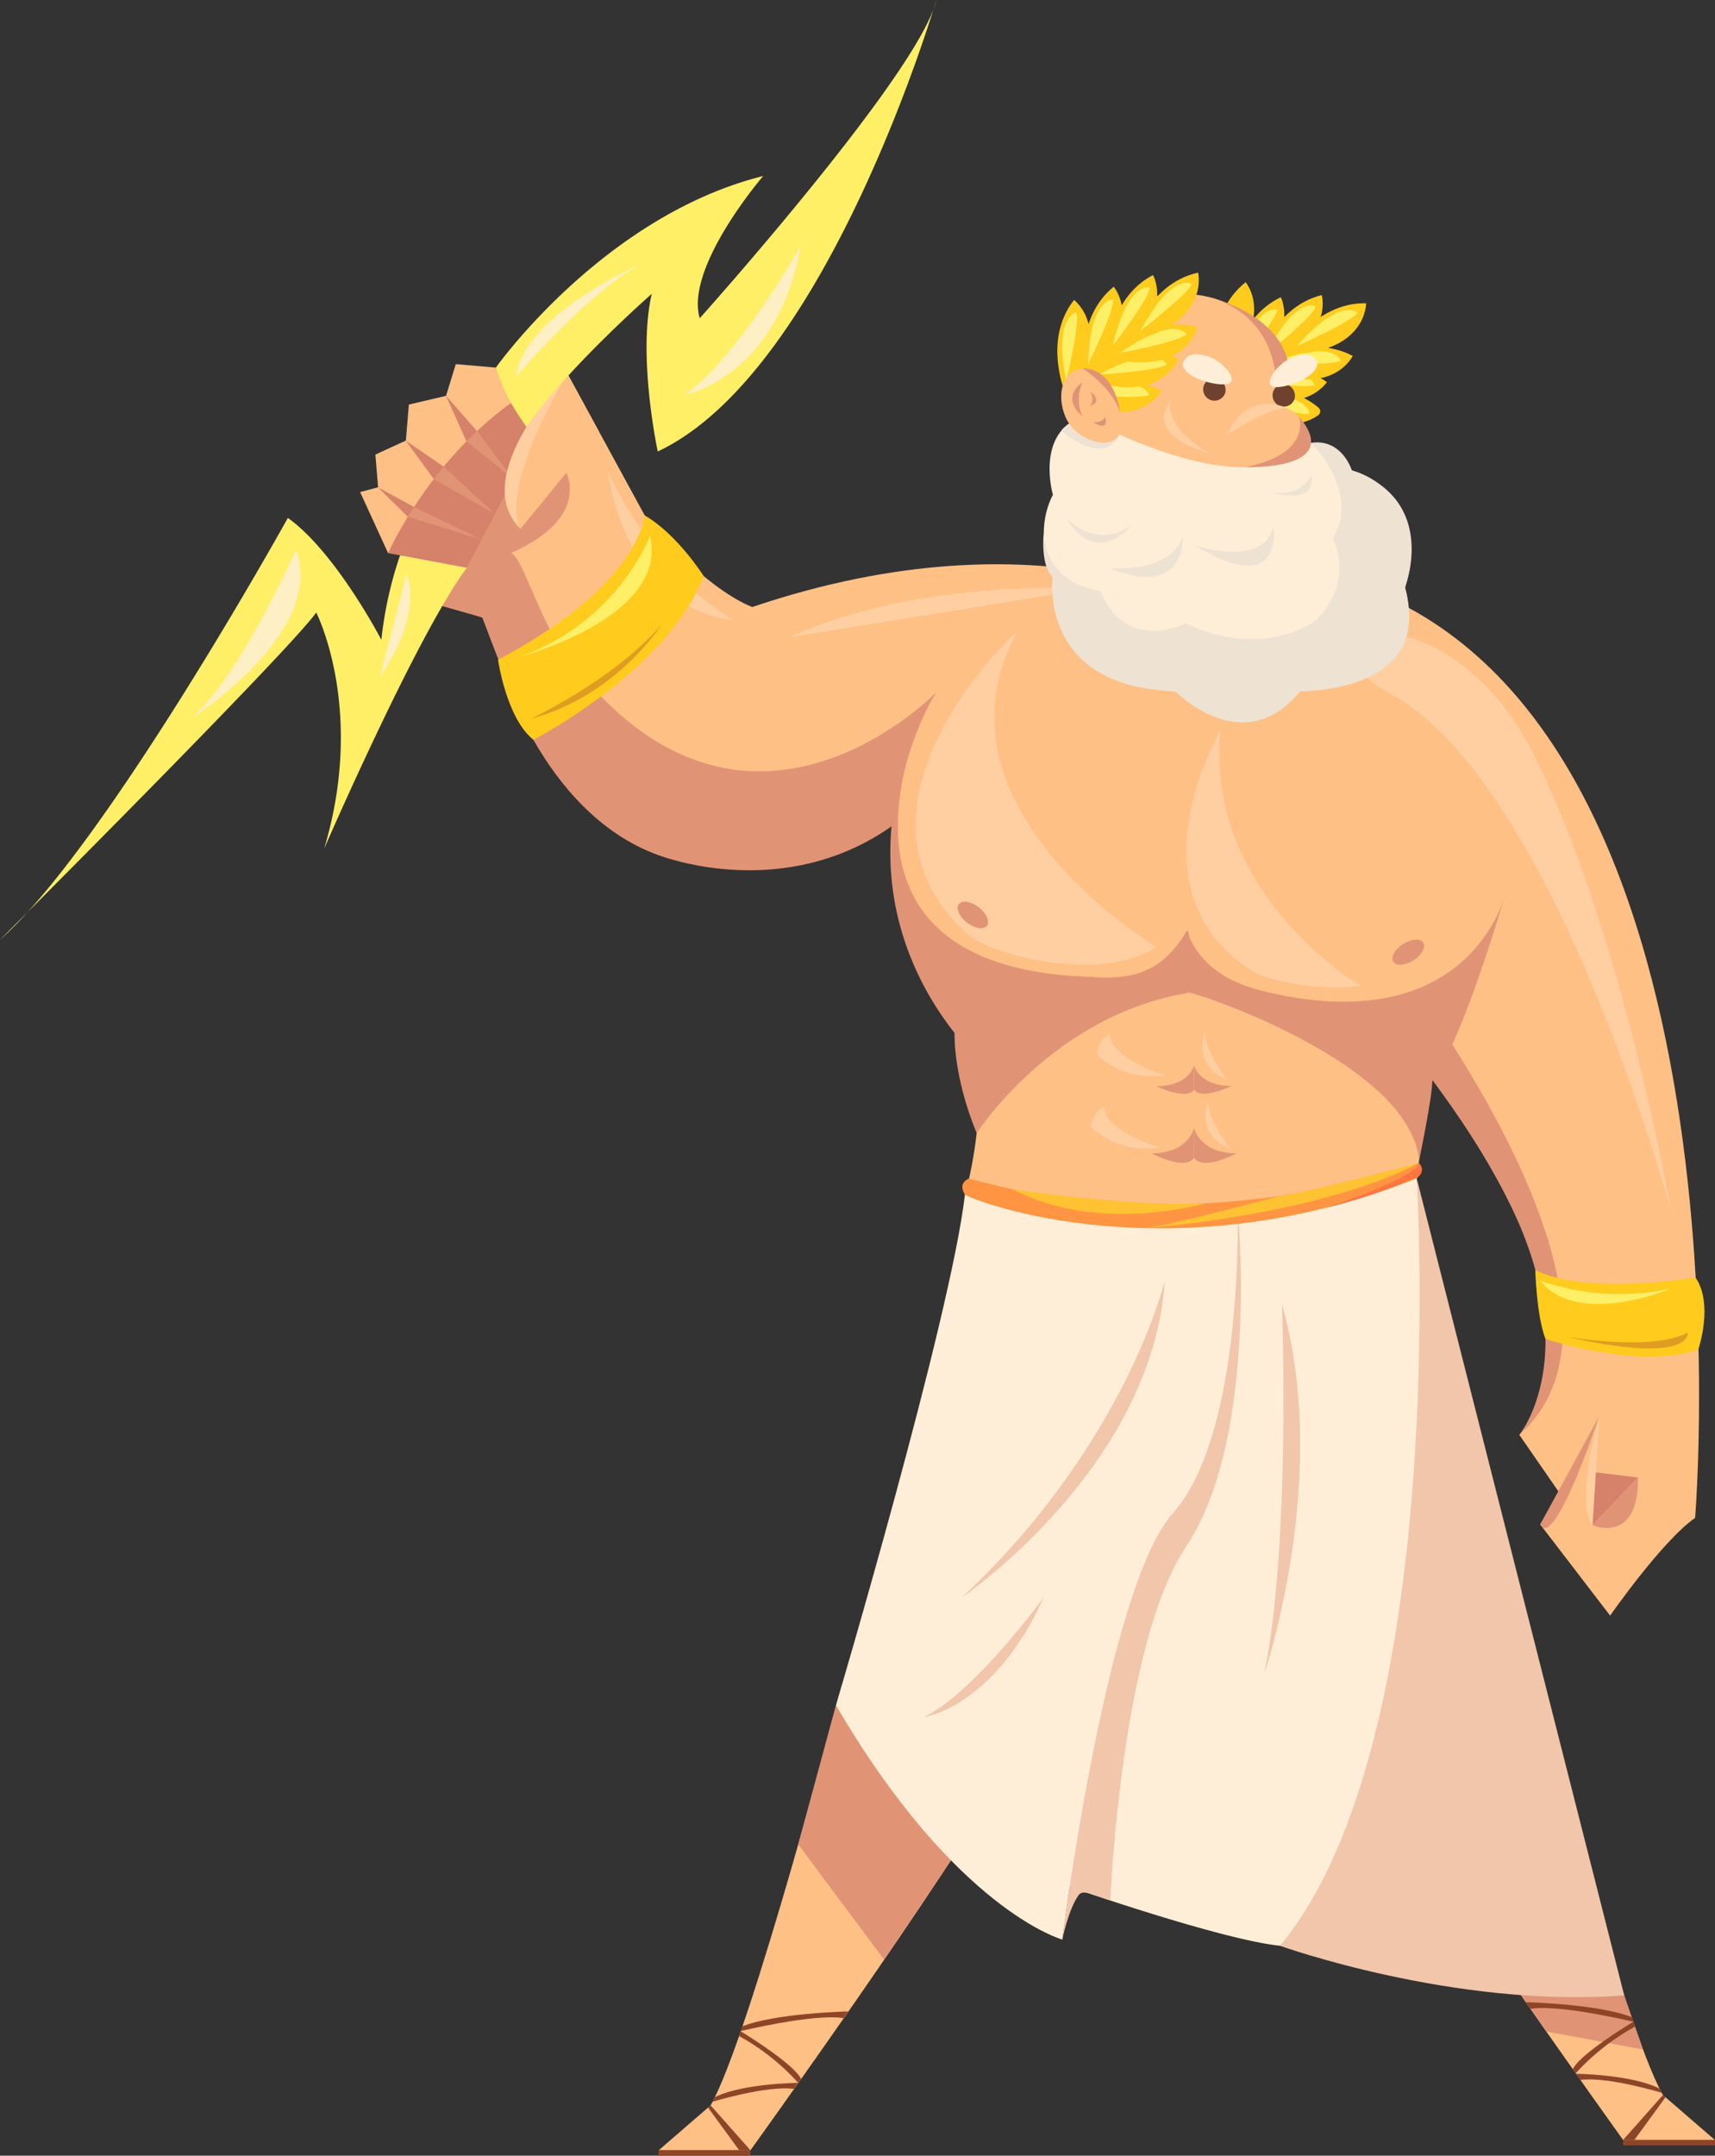
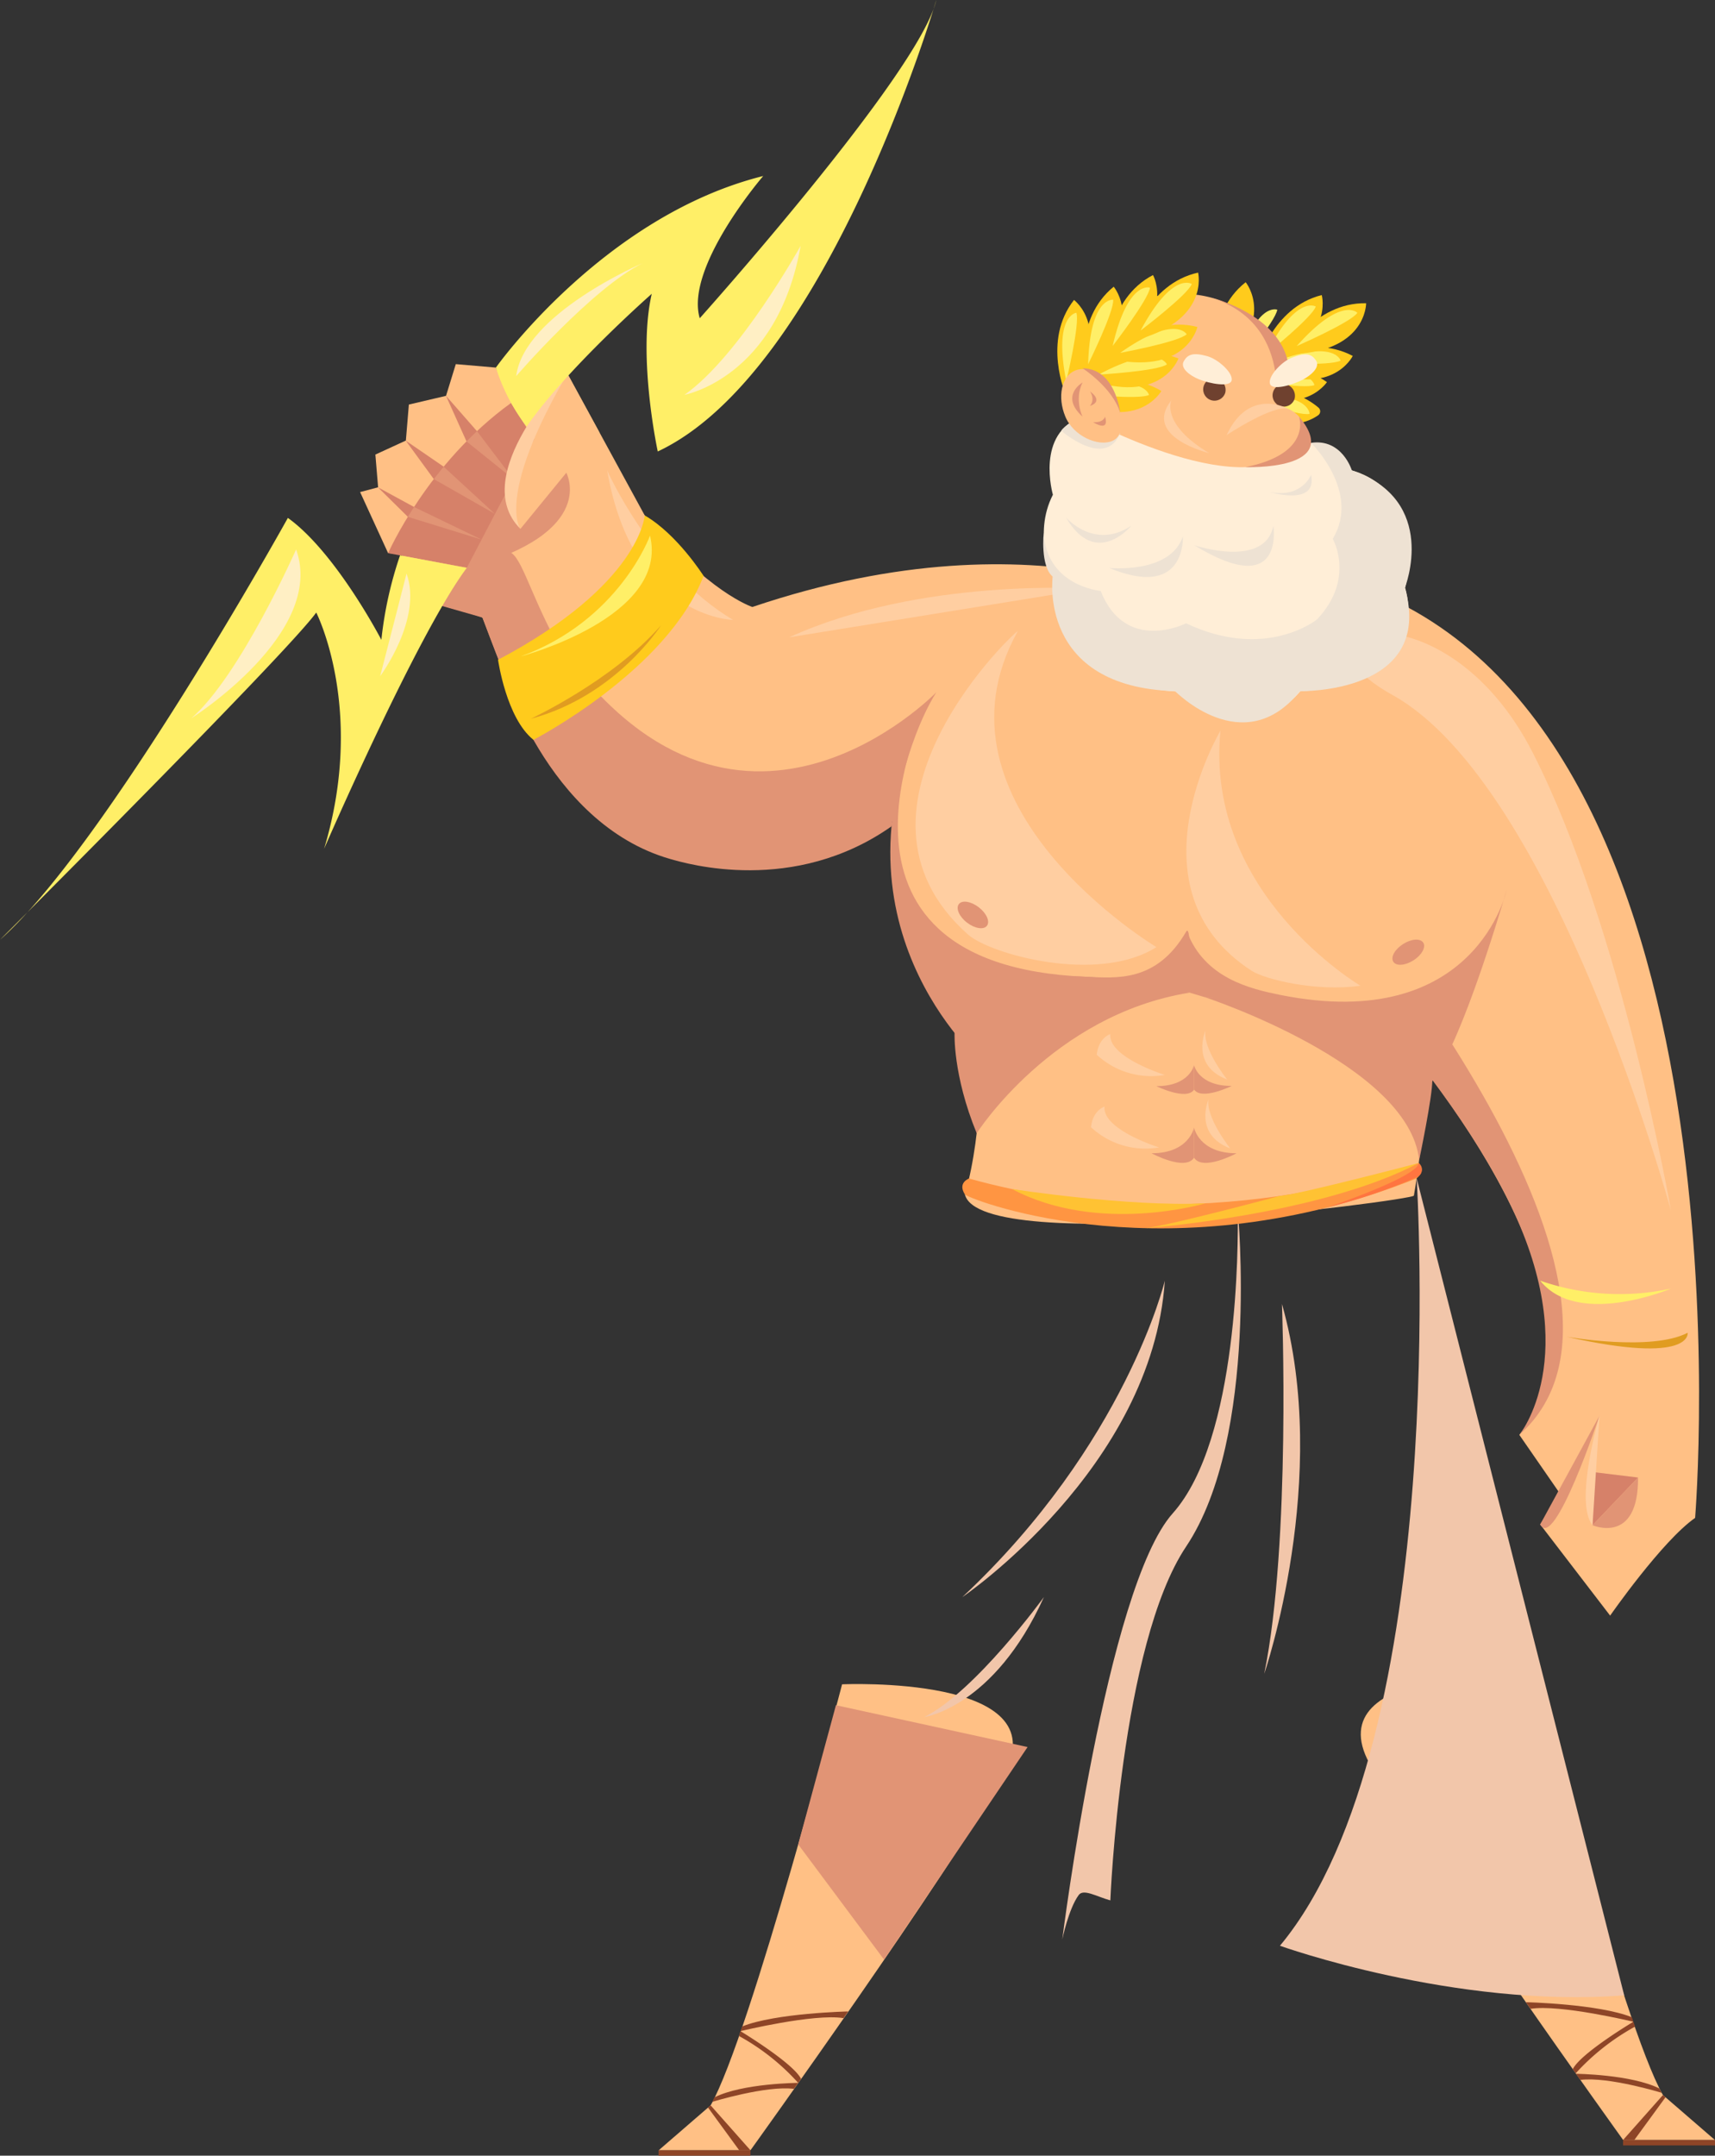
<svg xmlns="http://www.w3.org/2000/svg" viewBox="0 0 571.92 718.45">
  <rect x="0" y="0" width="571.92" height="718.45" fill="#333333" stroke="none" />
  <defs>
    <style>.cls-1{fill:#ffc085;}.cls-2{fill:#d68169;}.cls-3{fill:#e19475;}.cls-4{fill:#ffcea1;}.cls-5{fill:#ffeed7;}.cls-6{fill:#f2c6aa;}.cls-7{fill:#8e4527;}.cls-8{fill:#ffcb1c;}.cls-9{fill:#ffef67;}.cls-10{fill:#e09c21;}.cls-11{fill:#ffefc4;}.cls-12{fill:#ff9542;}.cls-13{fill:#ffc233;}.cls-14{fill:#ff7540;}.cls-15{fill:#6f412f;}.cls-16{fill:#eee2d3;}</style>
  </defs>
  <g id="Слой_2" data-name="Слой 2">
    <g id="Слой_3" data-name="Слой 3">
      <path class="cls-1" d="M167.11,222s23.14,48.47,36.59,53.36,63.35,7.42,67.87,7.55L407,204.3s-57.94-35.16-156.1-2c0,0-15-4.84-35.92-30.51s-56.29,28.27-56.29,28.27L167.11,222Z" />
      <path class="cls-1" d="M450.86,194.39c136.49,45.41,114.43,311.5,114.43,311.5-11,7.66-28.34,32.57-28.34,32.57l-23.32-30.39,6.55-10.33-13.51-19.52c40.6-50.56-55.82-150.8-55.82-150.8Z" />
      <polygon class="cls-2" points="546.26 492.44 531.12 490.6 531.08 508.34 546.26 492.44" />
      <path class="cls-3" d="M506.67,478.22s21.4-26-2.78-76.32S421.6,296.83,421.6,296.83s9,1.72,18.91-8.2C440.51,288.63,562.24,428.69,506.67,478.22Z" />
      <path class="cls-3" d="M546.26,492.44l-15.18,15.9S546.43,515,546.26,492.44Z" />
      <path class="cls-3" d="M513.63,508.07l19.78-36.27S518.35,517.12,513.63,508.07Z" />
      <path class="cls-4" d="M531.08,508.34l2.33-36.54S524.86,500.7,531.08,508.34Z" />
      <path class="cls-4" d="M557.24,403.49s-38.62-141.76-92.89-171.87c-40.44-22.43,17.21-38.84,46.85,19.35S557.24,403.49,557.24,403.49Z" />
      <path class="cls-1" d="M337.42,193.56C516.78,150.42,471.5,398.5,471.5,398.5c-1.05,1.58-144.33,20.51-149.71-.36,6.31-22.09,5.11-48.36,5.11-48.36-6.54-7.5-27.31-30.33-28.67-66.91C296.35,232.2,332.28,198.16,337.42,193.56Z" />
      <path class="cls-4" d="M339.36,210.45c1.09-2-64.31,58.57-16.57,101,7.45,6.63,43.39,16.57,62.85,4.21C385.64,315.65,307,268.58,339.36,210.45Z" />
      <path class="cls-1" d="M280.82,561.36S250.37,678,237,701.66l-17.35,15h30.61s66.43-92.31,84.58-125.45S280.82,561.36,280.82,561.36Z" />
      <path class="cls-1" d="M510.69,557.94s30.45,116.63,43.86,140.3l17.36,15H541.3s-66.44-92.31-84.58-125.45S510.69,557.94,510.69,557.94Z" />
      <path class="cls-3" d="M502.44,296.66s-10.25,48-75.47,34.94c-9.87-2-25.28-5.52-31.14-21.16-.17,9,6.33,22,6.33,22s66.24,3.62,72.63,30.86C474.79,363.33,483.31,360.76,502.44,296.66Z" />
      <polygon class="cls-3" points="266.19 614.71 294.82 653.11 342.68 582.26 278.77 568.32 266.19 614.71" />
-       <polygon class="cls-3" points="515.67 677.07 547.92 683.06 536.97 651.62 506.06 663.32 515.67 677.07" />
-       <path class="cls-5" d="M321.79,398.14s66.86,17.81,150.64-5.46c0,0,19.53,171.05,50,246.28-47.87,20.9-75.76,11.58-95.58,9.53s-70.12-19.63-70.12-19.63l-2.47,17.57s-35.58-9.76-75.48-78.11C278.77,568.32,317,439.51,321.79,398.14Z" />
      <path class="cls-4" d="M363.49,196.2s-56.36-3.89-100.31,16.21Z" />
      <path class="cls-3" d="M309.41,234.44s-44.05,87.09,52.75,91.1c10,.42,23.48,2,33.38-15,2-3.48,1.18,20.25,1.18,20.25s-63.35-4.36-69.74,22.88C327,353.72,273.25,307.27,309.41,234.44Z" />
      <polygon class="cls-3" points="396.72 330.84 402.16 332.47 395.54 310.59 396.72 330.84" />
      <path class="cls-1" d="M207.3,199.76l-23.41,14.35s-41.41-15.7-50.87-16.25l1.13-13.1-4.72-.4L120.09,164l6-1.6-.91-10.9,10.17-4.67,1-12,12.39-2.9L152,121.36l13.36,1.15,2.89,6.32s6-2.65,15,3.93l6-8.2L215,171.78Z" />
      <path class="cls-3" d="M155.49,189.43l12.75-26.29,20.53-5.76S200.07,177.42,155.49,189.43Z" />
      <path class="cls-1" d="M173.55,176.27s-12.41-16.9,15.66-51.71l10.66,19.53Z" />
      <path class="cls-2" d="M129.43,184.36s13.14-30,41-50.06l7.66,12.09-22.42,42.86Z" />
      <polygon class="cls-2" points="126.04 162.42 138.94 175.14 141.17 170.65 126.04 162.42" />
      <polygon class="cls-2" points="135.3 146.85 148.05 164.31 152 158.31 135.3 146.85" />
      <polygon class="cls-2" points="148.72 131.9 157.37 151.12 161.22 146.17 148.72 131.9" />
      <polygon class="cls-3" points="155.56 147.11 171.16 159.64 159.05 143.69 155.56 147.11" />
      <path class="cls-4" d="M173.55,176.27s-8.33-10.61,15.66-51.71C189.21,124.56,155.68,158.5,173.55,176.27Z" />
      <polygon class="cls-3" points="136 172.25 160.6 179.84 138.08 168.97 136 172.25" />
      <polygon class="cls-3" points="144.66 159.67 165.07 171.29 147.95 155.54 144.66 159.67" />
      <path class="cls-3" d="M185.12,213.16c-9.24-17.48-11.53-29-16-29.42s-11.82,5.83-13.45,5.51c-8-1.57-21.78-3.77-21.78-3.77L133,197.86l27.88,7.95s4.26,11.43,6.21,16.15C169.15,226.88,185.12,213.16,185.12,213.16Z" />
      <path class="cls-3" d="M312.24,230.73s-67.39,69.66-127.12-17.57l-18,8.8s14.75,52.37,56.33,64.31c5.69,1.64,41.26,12.05,73.86-10.87C297.3,275.4,301.52,247.87,312.24,230.73Z" />
      <path class="cls-6" d="M472.43,392.68s11.75,186.86-45.59,255.81c0,0,58.26,20.92,114.8,16.53Z" />
      <path class="cls-4" d="M202.48,156.78s14.94,33.82,42,49.83C244.49,206.61,211,206.1,202.48,156.78Z" />
      <path class="cls-3" d="M329.12,308.55c-1.08,1.41-4.06.93-6.65-1.06s-3.8-4.76-2.71-6.17,4.06-.93,6.65,1.07S330.21,307.14,329.12,308.55Z" />
      <rect class="cls-7" x="219.6" y="716.65" width="30.66" height="1.8" />
      <polygon class="cls-7" points="236.96 701.66 250.26 716.65 246.51 716.65 236.1 702.4 236.96 701.66" />
      <path class="cls-7" d="M237.57,700.5s18-5.51,27.21-4.31l1.41-2s-18.5.11-27.9,4.81Z" />
      <path class="cls-7" d="M266.19,694.2a75.33,75.33,0,0,0-19.73-15.62l.44-1.65s17.53,10.57,20.24,15.92Z" />
      <path class="cls-7" d="M247,676.93s24.42-5.91,34.3-4.32l1.56-2.23s-24.24.53-35.34,5Z" />
      <rect class="cls-7" x="541.26" y="713.23" width="30.66" height="1.8" transform="translate(1113.18 1428.26) rotate(180)" />
      <polygon class="cls-7" points="554.56 698.24 541.26 713.23 545.01 713.23 555.42 698.98 554.56 698.24" />
      <path class="cls-7" d="M554.14,697.5S536.21,692,527,693.21l-1.46-2.05s18.42.19,27.82,4.9Z" />
      <path class="cls-7" d="M525.47,691a76.54,76.54,0,0,1,19.79-15.56l-.56-1.62s-17.51,10.44-20.21,15.79Z" />
      <path class="cls-7" d="M544.7,673.82s-24.42-5.89-34.31-4.31l-1.54-2.21s24.22.56,35.32,5Z" />
      <path class="cls-8" d="M215,171.78s-1.41,23-48.91,48.12c0,0,2.74,19.47,11.81,26.67,0,0,44.7-23.07,56.73-54.64C234.61,191.93,225.88,178.07,215,171.78Z" />
      <path class="cls-9" d="M216.77,178.51s-10.19,28.29-43.17,40.28C173.6,218.79,223.28,205.76,216.77,178.51Z" />
      <path class="cls-10" d="M177,239.56s27.35-12.72,43.45-31.17C220.44,208.39,205.45,232,177,239.56Z" />
-       <path class="cls-8" d="M512,423.31s.35,15,3.37,22.92c0,0,31.78,10.48,51,3.47,0,0,5.14-15-.95-23.94C565.48,425.76,529.12,431.89,512,423.31Z" />
      <path class="cls-9" d="M513.63,426.83a80.69,80.69,0,0,0,43.61,2.63S526.26,442.61,513.63,426.83Z" />
      <path class="cls-10" d="M522.42,445.51s28.28,5,40.38-1.32C562.8,444.19,564.63,455,522.42,445.51Z" />
      <path class="cls-9" d="M175.61,142.17c13.41-19.35,41.74-44.25,41.74-44.25-4.84,20.93,2,52.55,2,52.55C276,123.9,312.24,0,312.24,0c-5.56,24.28-78.89,106.07-78.89,106.07-5-17.07,21.17-47.41,21.17-47.41-53.41,13.32-89.15,63.85-89.15,63.85a63.91,63.91,0,0,0,10.24,19.66Z" />
      <path class="cls-9" d="M155.67,189.25c-16.59,22.18-47.58,93.62-47.58,93.62,13.94-46.44-2.63-78.72-2.63-78.72C95.72,217.69,0,313.22,0,313.22,35.3,282,96,172.61,96,172.61c16,11.46,31.18,40.64,31.18,40.64a128.49,128.49,0,0,1,6.23-28.16Z" />
      <path class="cls-11" d="M267,81.92s-20.44,36.87-38.76,49.68C228.19,131.6,259.19,126,267,81.92Z" />
      <path class="cls-11" d="M214.29,87.72s-39.48,16.8-42.15,37.62C172.14,125.34,197.51,96,214.29,87.72Z" />
      <path class="cls-11" d="M98.75,183.13s-18.63,42.11-34.94,56.26C63.81,239.39,108.77,211,98.75,183.13Z" />
      <path class="cls-11" d="M135.57,191.16s-5.33,20.91-8.79,34.19C126.78,225.35,141,206.31,135.57,191.16Z" />
      <path class="cls-3" d="M474.63,314.18c.95,1.5-.51,4.14-3.27,5.89s-5.76,2-6.72.46.51-4.14,3.27-5.9S473.67,312.67,474.63,314.18Z" />
      <path class="cls-6" d="M395.54,515.46c24.57-36.71,17.23-112,17.23-112,.14,11.11.39,76.2-21.7,100.93s-36.82,142-36.82,142,2.09-10.19,5.48-14.81c1.6-2.18,6,.54,10.55,1.79C370.28,633.41,373.71,548.07,395.54,515.46Z" />
      <path class="cls-12" d="M323.16,392.78c77.44,21.69,146.47-4.13,150-5.16,2.71,2.66-.84,5.16-.84,5.16-81.5,32.48-147.14,7.73-150.51,5.36C319.2,394.16,323.16,392.78,323.16,392.78Z" />
      <path class="cls-13" d="M337.51,396.29s38.68,6,64.45,4.76C402,401.05,366.47,411.64,337.51,396.29Z" />
      <path class="cls-13" d="M382.12,409.33s58.19-4.37,91-21.71c0,0-41.51,10.86-46.3,10.95C426.84,398.57,391.19,408.13,382.12,409.33Z" />
      <path class="cls-14" d="M442.41,402.47s30.25-10.11,30.73-14.85c0,0,2.59,3.09-.71,4.74A183.35,183.35,0,0,1,442.41,402.47Z" />
      <path class="cls-3" d="M325.71,377.7s25.12-39.49,71-46.86c0,0-72-18.88-78.38,13.47C318.34,344.31,317.69,358.19,325.71,377.7Z" />
      <path class="cls-3" d="M402.16,332.47s67.73,22.36,71.1,54.18c0,0,4.51-21.46,4.38-26.71C477.64,359.94,464.18,331.14,402.16,332.47Z" />
      <path class="cls-3" d="M398.19,355S396.75,362,385.64,362c0,0,10,4.93,12.55,1.18Z" />
      <path class="cls-3" d="M398.19,355s1.44,6.93,12.55,6.93c0,0-10,4.93-12.55,1.18Z" />
      <path class="cls-3" d="M398.19,375.81s-1.62,8.56-14.17,8.56c0,0,11.27,6.09,14.17,1.46Z" />
      <path class="cls-3" d="M398.19,375.81s1.62,8.56,14.17,8.56c0,0-11.26,6.09-14.17,1.46Z" />
      <path class="cls-4" d="M365.75,351.53a26.62,26.62,0,0,0,22.7,6.73s-19-5.92-18.17-13.61C370.28,344.65,366.35,345.79,365.75,351.53Z" />
      <path class="cls-4" d="M363.83,375.69a26.64,26.64,0,0,0,22.69,6.73s-19-5.92-18.17-13.61C368.35,368.81,364.42,370,363.83,375.69Z" />
      <path class="cls-4" d="M402,343.47s-5.11,11.62,7.25,16.33C409.21,359.8,401,349.51,402,343.47Z" />
      <path class="cls-4" d="M410.26,382.76s-8.19-10.29-7.25-16.33c0,0-5.11,11.62,7.25,16.33Z" />
      <path class="cls-6" d="M388.45,426.83s-13,54.44-67.53,105.46C320.92,532.29,384.23,489.31,388.45,426.83Z" />
      <path class="cls-6" d="M348.12,532.29s-22.91,31.56-39.95,40C308.17,572.27,331.47,569.11,348.12,532.29Z" />
      <path class="cls-6" d="M427.51,434.6s3.05,79.38-5.91,123.25C421.6,557.85,444,492.6,427.51,434.6Z" />
      <path class="cls-8" d="M403.18,130.49s20.31,1.44,21.28-10S404,125.3,403.18,130.49Z" />
      <path class="cls-8" d="M405.35,124.26s-3.54-19.55,10.06-30.2C415.41,94.06,426.3,107.1,405.35,124.26Z" />
      <path class="cls-9" d="M404.36,126s9-17.54,8.63-21.38C413,104.57,405.28,103.42,404.36,126Z" />
      <path class="cls-8" d="M412.88,130.33c5.56-1.08,17.63-2.22,26.8,5.52a1.61,1.61,0,0,1-.1,2.55c-3.54,2.49-13.15,6.82-27.41-5.26A1.61,1.61,0,0,1,412.88,130.33Z" />
      <path class="cls-9" d="M414.37,132.15s18.56,6.64,22.33,5.79C436.7,137.94,436.83,130.15,414.37,132.15Z" />
-       <path class="cls-8" d="M410.63,126.29s.88-19.85,16.5-27.23C427.13,99.06,434.86,114.19,410.63,126.29Z" />
      <path class="cls-9" d="M412.78,122.16s12.65-15.12,13.16-18.94C425.94,103.22,418.67,100.39,412.78,122.16Z" />
      <path class="cls-8" d="M410.69,126.53s17.67-9.08,31.82.82C442.51,127.35,433.21,141.57,410.69,126.53Z" />
      <path class="cls-9" d="M415.34,126.35s19.4,3.49,23,2C438.31,128.38,437.16,120.67,415.34,126.35Z" />
      <path class="cls-8" d="M419.24,121.78s4.78-19.29,21.54-23.44C440.78,98.34,445.38,114.7,419.24,121.78Z" />
      <path class="cls-9" d="M422.16,118.16s15.39-12.33,16.63-16C438.79,102.18,432.23,98,422.16,118.16Z" />
      <path class="cls-8" d="M419.44,121.74s16.41-11.19,31.68-3.11C451.12,118.63,443.64,133.89,419.44,121.74Z" />
      <path class="cls-9" d="M424,121s19.68,1.06,23.05-.82C447.08,120.17,445,112.66,424,121Z" />
      <path class="cls-8" d="M428.66,118.07s9.65-17.37,26.92-17C455.58,101.07,455.74,118.07,428.66,118.07Z" />
      <path class="cls-9" d="M432.43,115.34s18.07-7.88,20.23-11.08C452.66,104.26,447.42,98.49,432.43,115.34Z" />
      <path class="cls-1" d="M365.75,109.93C374,98,409.06,87.25,427.51,117.82c2.76,4.57,3.53,13.68-2.78,23.14,0,0,13.26,7.07,17.68,16.42s-29.83,62.55-72.67,4.39C369.74,161.77,355.83,124.32,365.75,109.93Z" />
      <path class="cls-5" d="M433.55,147s12.4.91,17.3,9.82c0,0,25.55,5.53,17.73,39.12,0,0,10.62,31.32-35,34.48,0,0-16.06,21-41.63,0,0,0-40.83-.64-40.83-38.19,0,0-6.84-14,0-27.34,0,0-6-20.73,9.9-26C361,138.86,418.71,170.58,433.55,147Z" />
      <path class="cls-4" d="M407,243.53s-31.5,52.86,10.37,80c4.47,2.89,21.56,7.1,36.29,5C453.66,328.47,401.63,298,407,243.53Z" />
      <path class="cls-8" d="M355.48,131.73s20.08-3.35,18.35-14.68S355.07,126.5,355.48,131.73Z" />
      <path class="cls-8" d="M355.47,131.7s-8-18.18,2.7-31.73C358.17,100,371.82,110.11,355.47,131.7Z" />
      <path class="cls-9" d="M355.57,127.05s4.62-19.17,3.38-22.82C359,104.23,351.19,104.92,355.57,127.05Z" />
      <path class="cls-8" d="M355.48,131.73s17-10.3,31.81-1.42C387.29,130.31,379,145.15,355.48,131.73Z" />
      <path class="cls-9" d="M360.11,131.23s19.6,2.11,23.06.4C383.17,131.63,381.48,124,360.11,131.23Z" />
      <path class="cls-8" d="M361.74,125.9S358,106.4,371.4,95.56C371.4,95.56,382.47,108.47,361.74,125.9Z" />
      <path class="cls-9" d="M362.87,121.39s8.75-17.67,8.35-21.5C371.22,99.89,363.49,98.84,362.87,121.39Z" />
      <path class="cls-8" d="M361.85,126.12s15.06-13,31.14-6.65C393,119.47,387.27,135.48,361.85,126.12Z" />
      <path class="cls-9" d="M366.33,124.86s19.68-1.15,22.81-3.41C389.14,121.45,386.22,114.23,366.33,124.86Z" />
      <path class="cls-8" d="M369.05,119.5s.13-19.87,15.46-27.83C384.51,91.67,392.81,106.5,369.05,119.5Z" />
      <path class="cls-9" d="M371.05,115.3s12.07-15.59,12.43-19.43C383.48,95.87,376.11,93.32,371.05,115.3Z" />
      <path class="cls-8" d="M369.24,119.42s13.34-14.73,30.07-10.45C399.31,109,395.62,125.56,369.24,119.42Z" />
      <path class="cls-9" d="M373.53,117.61s19.39-3.57,22.21-6.2C395.74,111.41,392,104.6,373.53,117.61Z" />
      <path class="cls-8" d="M377.35,113.69s5.31-19.14,22.19-22.83C399.54,90.86,403.68,107.34,377.35,113.69Z" />
      <path class="cls-9" d="M380.37,110.16s15.72-11.9,17.07-15.51C397.44,94.65,391,90.26,380.37,110.16Z" />
      <path class="cls-15" d="M408.61,130.86a3.76,3.76,0,1,1-2.95-4.78A4,4,0,0,1,408.61,130.86Z" />
      <path class="cls-16" d="M353.89,143.56s14.8,12.89,19.64.81l-14.37-4.79S355.24,141.6,353.89,143.56Z" />
      <path class="cls-1" d="M371.72,132c2.73,6.6,3.64,13.1-.9,15s-12.83-1.57-15.56-8.17-1.26-13.47,3.28-15.35S369,125.43,371.72,132Z" />
      <path class="cls-3" d="M361,127.48s-7.72,4.41,0,11.38C361,138.86,358.2,133.2,361,127.48Z" />
      <path class="cls-3" d="M363.49,130.44s1.87,2.55,0,4.83C363.49,135.27,368.32,134,363.49,130.44Z" />
      <path class="cls-3" d="M368.52,138.86s-.42,2.07-4,1.85C364.56,140.71,370.09,144.32,368.52,138.86Z" />
      <path class="cls-3" d="M424.73,141s8.17-32.27-20.37-41.65C404.36,99.31,443.78,109.16,424.73,141Z" />
      <path class="cls-3" d="M361,122.73s10,6.41,12.57,14.85C373.53,137.58,372.13,122.9,361,122.73Z" />
      <path class="cls-15" d="M431.74,132.84a3.76,3.76,0,1,1-2.94-4.78A4,4,0,0,1,431.74,132.84Z" />
      <path class="cls-1" d="M435.24,143.76c.28,5-4.23,9.35-10.08,9.69S414.34,150,414.05,145s4.23-9.35,10.08-9.68S435,138.75,435.24,143.76Z" />
      <path class="cls-3" d="M433.2,138.86s4.56,12.34-17.86,16.82C415.34,155.68,448.46,157,433.2,138.86Z" />
      <path class="cls-5" d="M410.75,126.68c-.38,2.56-7.42,1.16-10.89-.25-3.24-1.32-6.34-3.76-5.11-6s3-3.07,7.77-1.75C406.13,119.65,411.13,124.12,410.75,126.68Z" />
      <path class="cls-5" d="M423.49,127.84c.61,2.51,7.49.49,10.82-1.23,3.11-1.61,6-4.32,4.55-6.47s-3.26-2.8-7.89-1C427.46,120.42,422.88,125.32,423.49,127.84Z" />
      <path class="cls-4" d="M429.79,136.34s-13.22-7.6-20.73,8.66C409.06,145,424.92,134.49,429.79,136.34Z" />
      <path class="cls-4" d="M390.61,133.44S387,141.29,403.18,151C403.18,151,380.94,145.7,390.61,133.44Z" />
      <path class="cls-16" d="M437.2,147.59s16.72,16.25,7.25,32c0,0,7.59,13.22-5.21,26.82,0,0-17.08,13.95-43.7,1.32,0,0-20.16,10.26-28.49-10.78,0,0-18.08-1.58-19-19.46,0,0-1.18,11.19,3,14.67,0,0-5.13,36.87,40.83,38.19,0,0,22.85,23.41,41.63,0,0,0,45,1.05,35-34.48,0,0,11.56-29.1-17.73-39.12C450.85,156.78,447.56,146.06,437.2,147.59Z" />
      <path class="cls-16" d="M398.3,181.73s23.5,7.89,26.34-6.51C424.64,175.22,428.67,200.27,398.3,181.73Z" />
      <path class="cls-16" d="M369.9,189.29s20.35,2.1,24.57-10.52C394.47,178.77,395.73,200,369.9,189.29Z" />
      <path class="cls-16" d="M437.22,158.25s-3.05,7.89-13.78,5.72C423.44,164,439.44,168.91,437.22,158.25Z" />
      <path class="cls-16" d="M355.48,172.46s9.43,11,21.78,2.76C377.26,175.22,365.51,189.62,355.48,172.46Z" />
    </g>
  </g>
</svg>